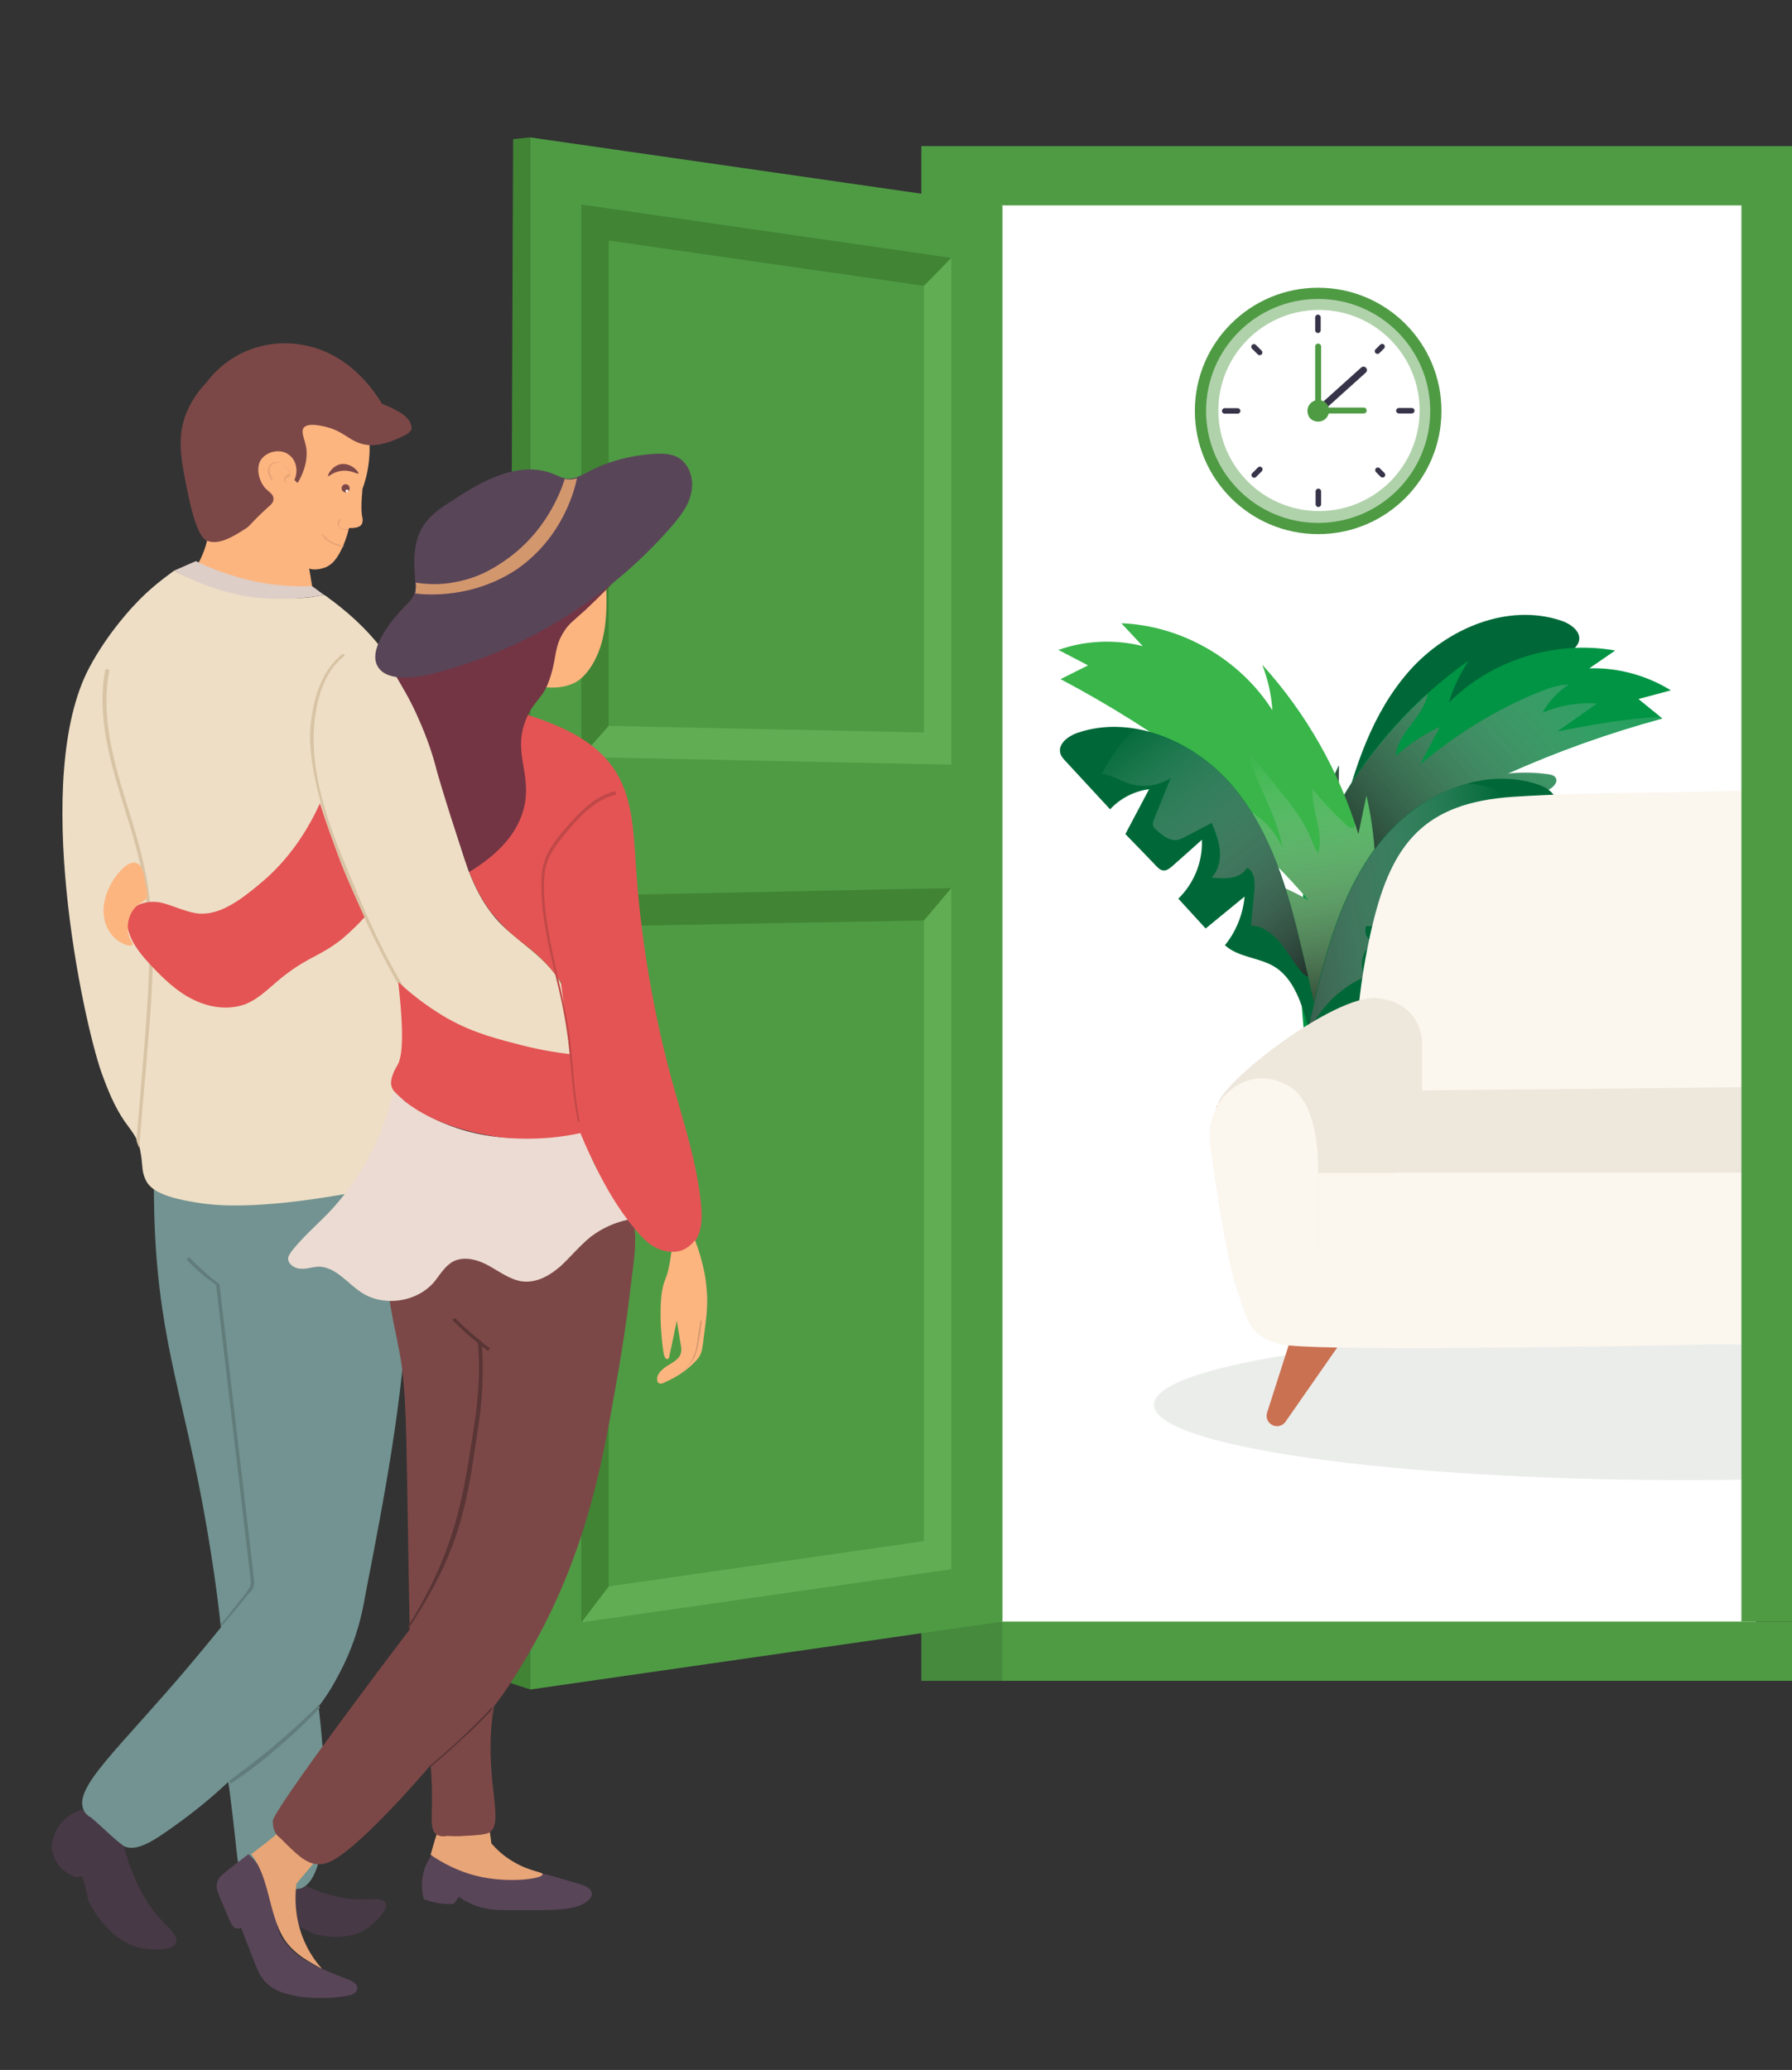
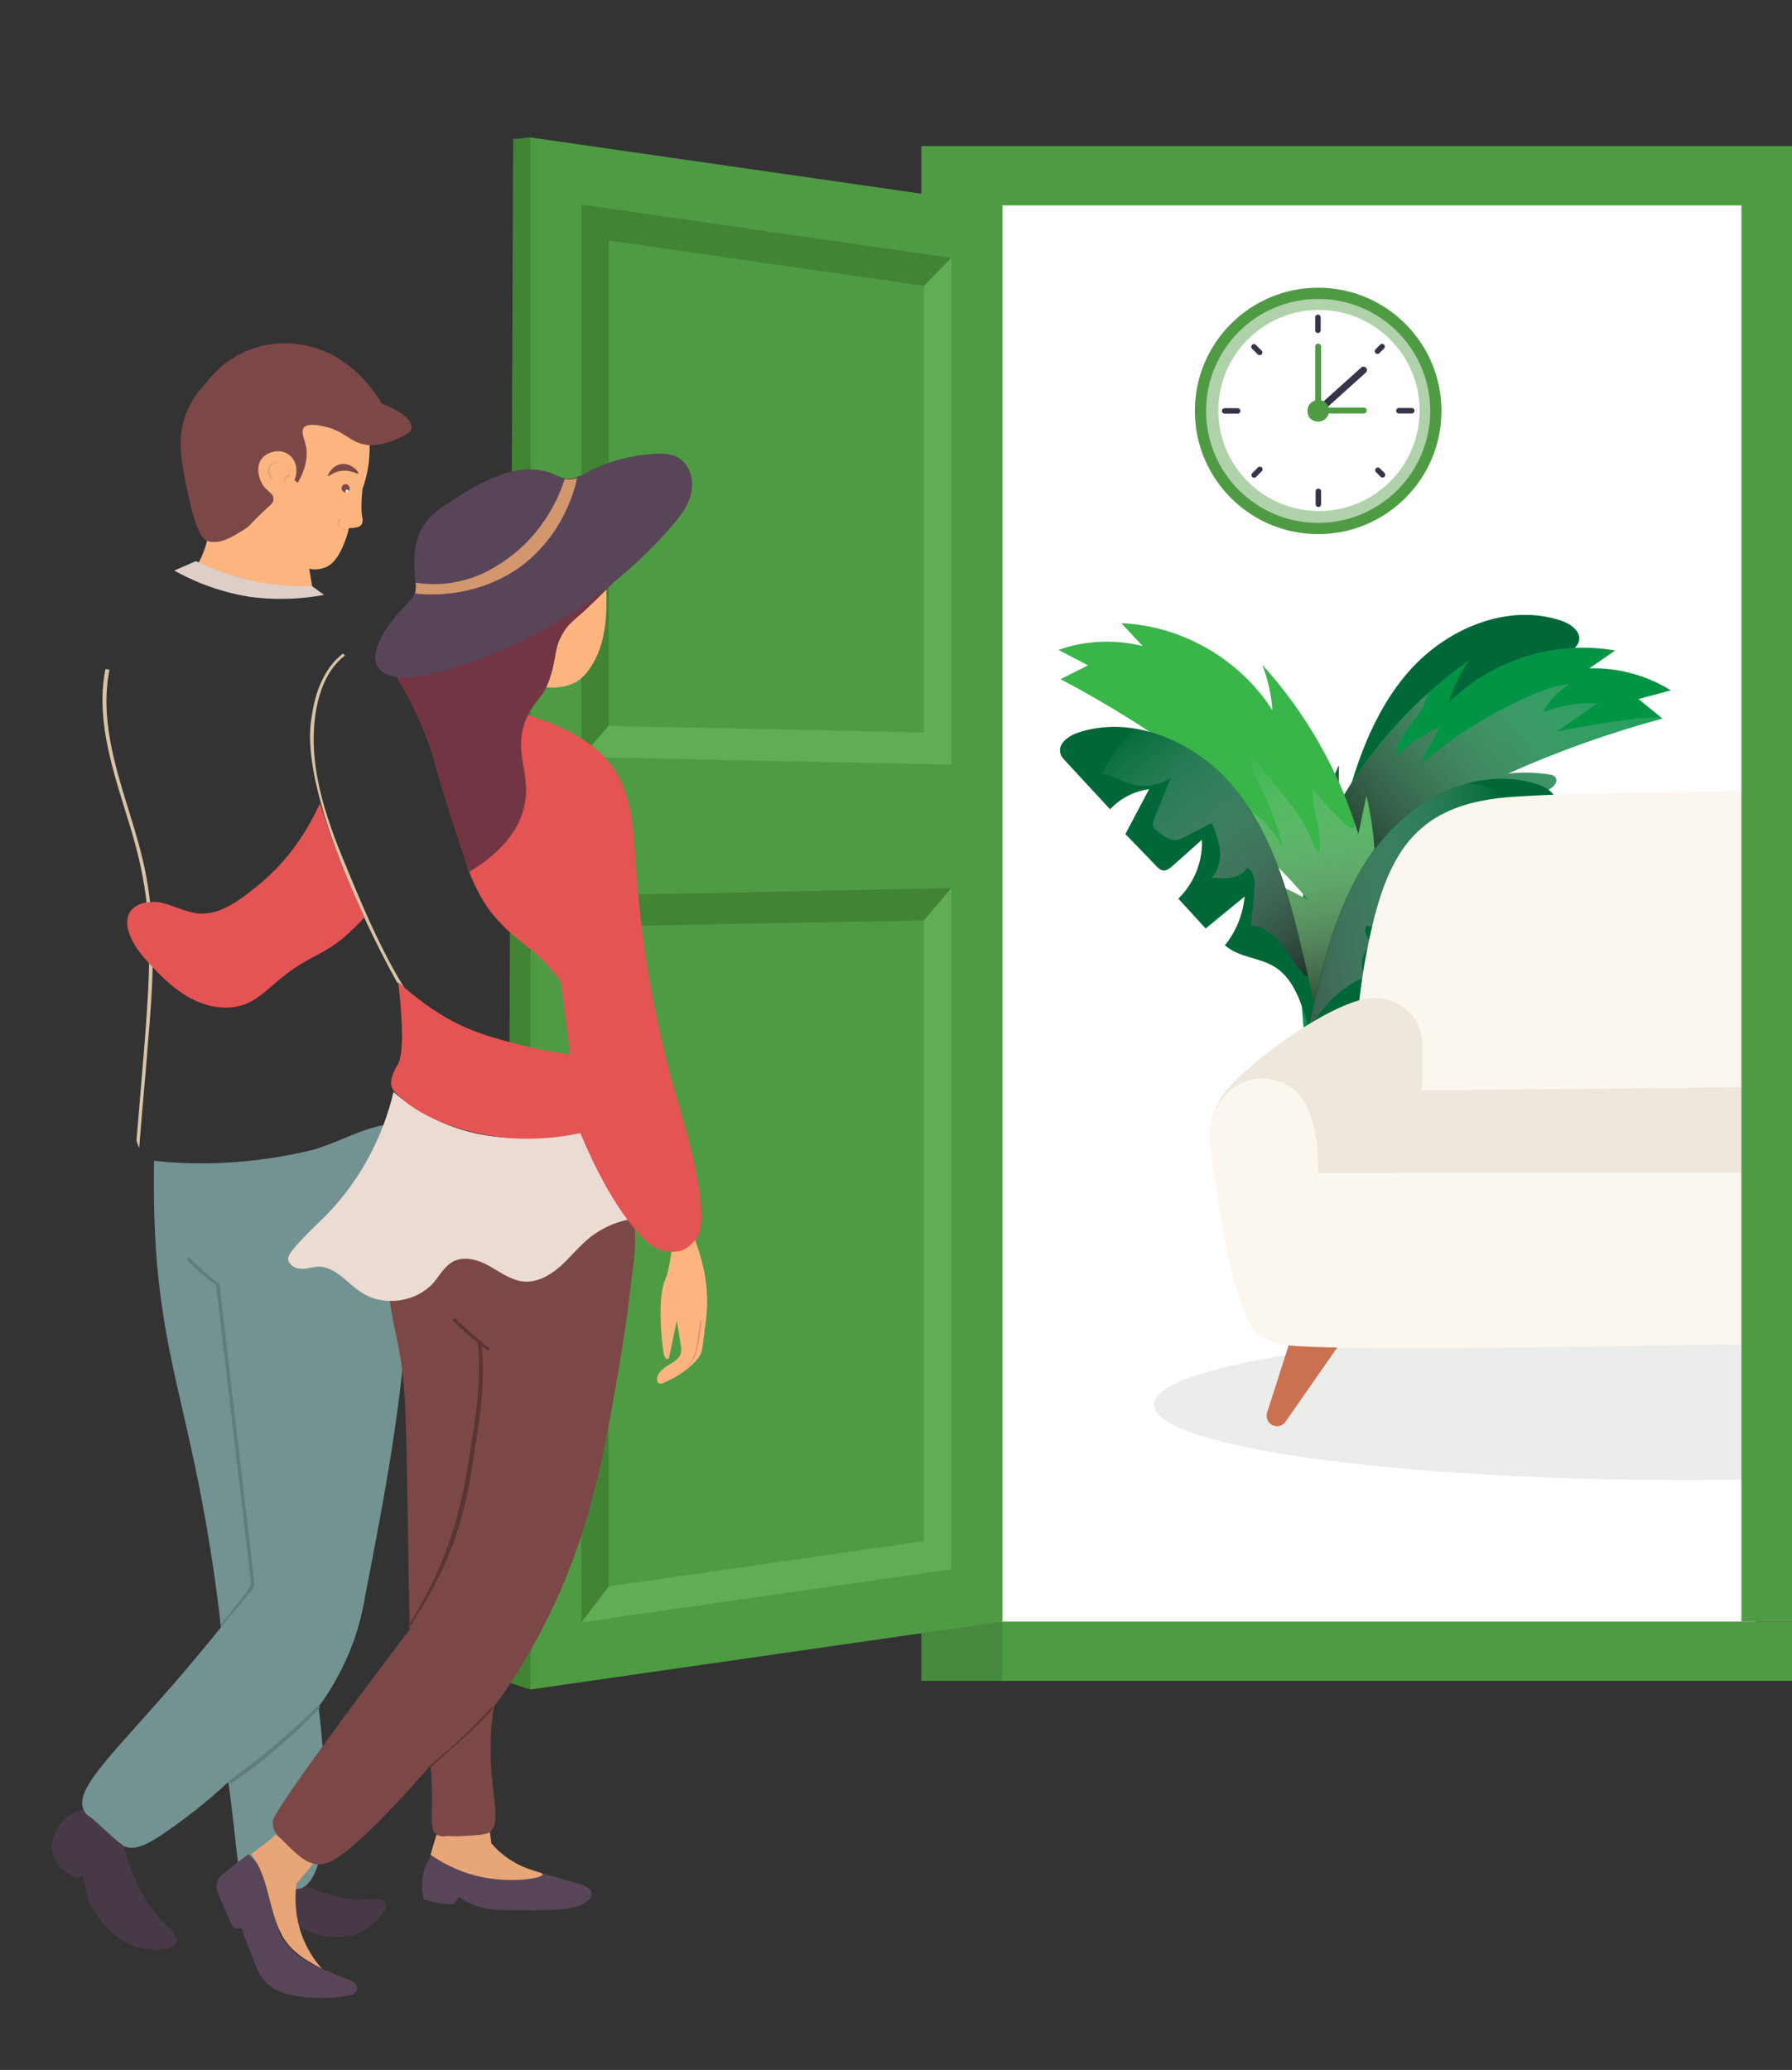
<svg xmlns="http://www.w3.org/2000/svg" width="522" height="603" viewBox="0 0 522 603" fill="none">
  <rect x="0" y="0" width="522" height="603" fill="#333333" stroke="none" />
  <g clip-path="url(#clip0_27_834)">
    <path d="M511.527 48.05H283.812V481.012H511.527V48.05Z" fill="white" />
    <path d="M390.634 239.587C394.46 223.677 399.767 207.52 410.69 195.248C421.613 183.038 439.263 175.577 454.814 180.818C457.591 181.743 460.676 184.025 459.936 186.8C459.689 187.787 458.949 188.527 458.27 189.267C454.012 193.892 449.692 198.517 445.434 203.142C442.472 199.935 438.399 197.838 434.079 197.283C436.362 201.662 438.707 205.978 440.99 210.357C437.967 213.44 434.943 216.585 431.981 219.668C431.425 220.285 430.746 220.902 429.882 220.963C428.895 221.025 428.093 220.347 427.352 219.73C424.452 217.14 421.551 214.612 418.713 212.022C418.404 218.373 420.996 224.725 425.563 229.165C422.909 232.063 420.255 234.962 417.602 237.86C413.837 234.777 410.073 231.693 406.247 228.548C406.741 233.728 408.715 238.723 411.986 242.732C408.098 246.308 402.112 246.247 397.607 248.96C392.855 251.858 390.51 257.408 388.844 262.712C383.475 280.04 384.586 296.443 384.463 314.203C377.613 291.51 385.265 261.972 390.634 239.587Z" fill="#006838" />
    <path d="M378.662 281.273C378.353 261.293 381.254 240.943 389.955 222.998C389.893 226.822 389.831 230.707 389.77 234.53C399.15 217.88 412.294 203.388 427.846 192.412C425.316 196.173 423.341 200.305 422.045 204.683C434.449 192.227 453.209 186.368 470.488 189.513C467.958 191.24 465.49 192.967 462.96 194.693C471.291 194.447 479.622 196.728 486.719 201.107C483.571 201.97 480.424 202.772 477.277 203.635C479.622 205.547 481.905 207.397 484.25 209.308C468.822 213.502 453.703 218.867 439.139 225.403C443.089 224.972 447.1 225.033 451.049 225.588C451.728 225.712 452.469 225.835 452.901 226.328C454.382 227.87 451.852 230.028 449.753 230.645C431.61 236.257 414.516 245.075 399.458 256.607C403.778 255.127 408.345 254.14 412.912 253.832C393.472 273.873 383.784 302.918 387.24 330.607C388.227 338.5 390.942 347.627 388.535 355.397C381.254 350.278 384.277 332.888 383.043 324.995C380.822 310.442 378.908 295.888 378.662 281.273Z" fill="#009444" />
    <path d="M397.422 263.267C399.89 263.39 401.124 260.43 402.606 258.395C403.778 256.792 405.383 255.558 407.11 254.51C404.58 255.003 402.05 255.682 399.582 256.483C414.639 244.952 431.733 236.133 449.877 230.522C451.913 229.905 454.505 227.747 453.024 226.205C452.53 225.712 451.851 225.588 451.172 225.465C447.223 224.91 443.212 224.848 439.262 225.28C453.826 218.743 468.945 213.378 484.373 209.185C484.25 209.062 484.065 208.938 483.941 208.815C473.759 209.247 463.638 211.158 453.641 213.07C457.529 210.357 461.417 207.643 465.243 204.93C459.812 204.56 454.32 205.485 449.321 207.582C451.172 204.313 453.826 201.477 457.035 199.38C453.641 199.503 450.37 200.737 447.223 202.032C435.066 207.15 423.711 214.18 413.652 222.752C415.565 219.113 417.478 215.475 419.391 211.775C414.701 213.872 410.381 216.77 406.617 220.223C407.049 213.378 414.824 208.753 415.874 202.093C405.568 211.405 396.743 222.382 389.893 234.468C389.955 230.645 390.016 226.76 390.078 222.937C387.795 227.685 385.882 232.618 384.339 237.675C385.882 246.493 388.288 255.312 394.521 261.478C395.2 262.403 396.249 263.205 397.422 263.267Z" fill="url(#paint0_linear_27_834)" />
    <path d="M396.311 291.14C400.94 271.715 402.544 251.242 398.039 231.755C397.237 235.517 396.496 239.278 395.694 243.04C390.14 224.787 380.513 207.767 367.677 193.645C369.343 197.9 370.331 202.34 370.639 206.903C361.197 192.042 344.227 182.237 326.639 181.558C328.737 183.778 330.774 185.998 332.872 188.218C324.788 186.183 316.148 186.553 308.311 189.328C311.211 190.808 314.05 192.35 316.95 193.83C314.297 195.187 311.581 196.482 308.928 197.838C323.06 205.3 336.636 213.81 349.41 223.368C345.646 222.073 341.697 221.272 337.747 220.963C337.068 220.902 336.328 220.902 335.772 221.272C333.983 222.443 336.019 225.095 337.87 226.143C354.347 235.517 369.096 247.912 381.254 262.403C377.366 259.998 373.108 258.087 368.726 256.73C383.352 280.533 386.499 310.935 377.057 337.205C374.404 344.667 369.714 352.992 370.392 361.132C378.6 357.74 379.464 340.103 382.426 332.703C387.919 319.137 392.917 305.323 396.311 291.14Z" fill="#39B54A" />
    <path d="M398.04 231.755C397.237 235.517 396.497 239.278 395.694 243.04C395.386 241.93 395.016 240.882 394.645 239.772C394.707 240.203 394.707 240.697 394.399 241.005C393.843 241.498 392.979 241.005 392.424 240.512C388.783 237.182 385.389 233.605 382.303 229.782C382.056 236.072 385.512 242.238 384.093 248.343C383.044 247.542 382.612 246.185 382.18 244.952C380.143 239.463 376.379 234.715 372.676 230.152C369.467 226.143 366.196 222.073 362.987 218.065C365.703 228.055 371.874 236.997 373.663 247.172C371.874 242.978 368.788 239.278 364.962 236.812C364.839 238.97 365.209 241.19 366.011 243.225C364.592 242.362 363.111 241.56 361.691 240.697C361.691 241.375 361.691 242.053 361.753 242.732C368.85 248.713 375.391 255.25 381.316 262.342C377.428 259.937 373.17 258.025 368.788 256.668C376.626 269.433 381.131 284.11 382.241 299.033C383.167 298.848 384.031 298.478 384.772 298.047C386.623 296.937 388.104 295.272 389.4 293.545C393.411 288.303 396.558 282.445 399.15 276.34C401.372 261.478 401.434 246.37 398.04 231.755Z" fill="url(#paint1_linear_27_834)" />
    <path d="M378.168 272.208C374.341 256.298 369.034 240.142 358.111 227.87C347.188 215.66 329.539 208.198 313.988 213.44C311.211 214.365 308.125 216.647 308.865 219.422C309.112 220.408 309.853 221.148 310.532 221.888C314.79 226.513 319.11 231.138 323.368 235.763C326.33 232.557 330.403 230.46 334.723 229.905C332.439 234.283 330.094 238.6 327.811 242.978C330.835 246.062 333.859 249.207 336.821 252.29C337.376 252.907 338.055 253.523 338.919 253.585C339.906 253.647 340.709 252.968 341.449 252.352C344.35 249.762 347.25 247.233 350.089 244.643C350.397 250.995 347.805 257.347 343.239 261.787C345.892 264.685 348.546 267.583 351.2 270.482C354.964 267.398 358.728 264.315 362.555 261.17C362.061 266.35 360.086 271.345 356.815 275.353C360.703 278.93 366.689 278.868 371.194 281.582C375.946 284.48 378.291 290.03 379.957 295.333C385.326 312.662 384.215 329.065 384.339 346.825C391.189 324.132 383.475 294.593 378.168 272.208Z" fill="#006838" />
    <path d="M320.961 225.403C323.8 225.773 326.33 227.438 329.045 228.302C332.995 229.535 337.5 228.918 341.017 226.637C339.413 230.583 337.808 234.53 336.204 238.538C335.957 239.093 335.772 239.71 335.833 240.327C335.957 241.005 336.512 241.498 337.006 241.93C338.734 243.472 340.77 245.075 343.054 244.643C343.794 244.52 344.411 244.15 345.09 243.842C347.744 242.485 350.336 241.067 352.989 239.71C354.038 242.3 355.087 245.013 355.334 247.788C355.581 250.625 354.902 253.647 352.928 255.62C356.692 256.113 361.382 256.113 363.233 252.783C365.517 253.832 365.578 256.977 365.393 259.443C365.085 262.835 364.714 266.227 364.406 269.618C367.985 269.742 371.009 272.208 373.231 274.983C375.452 277.758 377.118 280.965 379.525 283.555C379.957 283.987 380.513 284.48 381.068 284.48C380.081 280.225 379.093 276.155 378.168 272.27C374.341 256.36 369.034 240.203 358.111 227.932C351.138 220.1 341.326 214.18 331.082 212.392C330.897 212.515 330.711 212.638 330.526 212.762C326.268 215.968 323.553 220.717 320.961 225.403Z" fill="url(#paint2_linear_27_834)" />
    <path d="M383.907 287.317C387.734 271.407 393.041 255.25 403.964 242.978C414.887 230.768 432.536 223.307 448.088 228.548C450.865 229.473 453.95 231.755 453.21 234.53C452.963 235.517 452.222 236.257 451.543 236.997C447.285 241.622 442.965 246.247 438.707 250.872C435.745 247.665 431.672 245.568 427.352 245.013C429.636 249.392 431.981 253.708 434.264 258.087C431.24 261.17 428.216 264.315 425.254 267.398C424.699 268.015 424.02 268.632 423.156 268.693C422.169 268.755 421.366 268.077 420.626 267.46C417.725 264.87 414.825 262.342 411.986 259.752C411.678 266.103 414.27 272.455 418.836 276.895C416.183 279.793 413.529 282.692 410.875 285.59C407.111 282.507 403.347 279.423 399.521 276.278C400.014 281.458 401.989 286.453 405.26 290.462C401.372 294.038 395.386 293.977 390.881 296.69C386.129 299.588 383.784 305.138 382.118 310.442C376.749 327.77 377.86 344.173 377.736 361.933C370.886 339.302 378.6 309.702 383.907 287.317Z" fill="#006838" />
    <path d="M397.73 284.48C396.003 281.828 396.496 277.943 398.78 275.785C399.026 275.538 399.273 275.292 399.397 274.983C399.52 274.428 399.026 273.935 398.594 273.503C397.73 272.517 397.484 271.037 397.916 269.803C400.507 269.742 403.161 270.112 405.63 270.913C406.123 268.323 407.728 265.918 410.073 264.562C410.381 263.082 409.394 261.725 408.715 260.368C408.036 259.012 407.789 257.1 409.024 256.298C409.949 255.682 411.122 255.99 412.171 256.36C413.714 256.853 415.257 257.408 416.799 257.902C417.17 258.025 417.54 258.148 417.91 258.025C418.589 257.84 418.898 257.1 419.206 256.483C420.502 253.338 422.539 250.502 425.13 248.343C425.624 247.912 426.179 247.418 426.179 246.74C426.179 246.247 425.809 245.753 425.501 245.383C424.081 243.657 422.909 241.745 422.045 239.648C421.86 239.217 421.736 238.785 421.798 238.353C421.983 237.305 423.217 236.935 424.266 236.75C429.08 235.887 433.893 234.962 438.707 234.098C438.275 230.398 433.647 229.165 430.623 228.61C429.574 228.425 428.525 228.302 427.475 228.24C418.589 230.645 410.258 236.072 404.087 242.978C393.164 255.188 387.857 271.345 384.03 287.317C382.981 291.695 381.871 296.32 380.76 301.068C380.821 301.192 380.821 301.315 380.883 301.438C384.03 293.977 390.202 287.748 397.73 284.48Z" fill="url(#paint3_linear_27_834)" />
    <path d="M354.471 322.158C354.471 322.158 383.29 318.027 407.358 322.158C407.358 322.158 406.741 369.703 389.708 371.307C389.708 371.307 385.882 372.417 381.007 372.663C374.219 372.972 367.739 369.765 363.975 364.092C359.408 357.062 354.162 344.297 354.471 322.158Z" fill="#F15A29" />
    <path d="M364.036 364.03C367.8 369.703 374.28 372.91 381.068 372.602C385.943 372.355 389.769 371.245 389.769 371.245C392.3 370.998 394.521 369.703 396.373 367.73C367.492 361.317 360.642 333.443 359.099 321.542C356.198 321.85 354.532 322.097 354.532 322.097C354.162 344.297 359.407 357.062 364.036 364.03Z" fill="url(#paint4_linear_27_834)" />
    <path d="M491.039 431.185C576.585 431.185 645.935 421.356 645.935 409.232C645.935 397.107 576.585 387.278 491.039 387.278C405.492 387.278 336.143 397.107 336.143 409.232C336.143 421.356 405.492 431.185 491.039 431.185Z" fill="#EBEDEB" />
    <path d="M610.451 309.702C610.451 309.702 608.723 243.348 585.272 235.948C561.328 228.363 535.78 228.98 510.972 230.152C487.583 231.2 464.009 230.583 440.682 232.125C415.01 233.852 405.506 245.568 399.829 269.31C396.682 282.445 395.016 296.258 394.707 309.763L388.968 326.907H492.52H512.576H616.128L610.451 309.702Z" fill="#FBF6EE" />
    <path d="M414.208 317.657V302.795C414.208 302.795 413.652 291.942 401.063 290.77C388.474 289.598 354.162 316.485 354.718 322.22C355.273 327.955 361.568 368.532 365.579 370.258C369.59 371.985 379.896 380.002 389.029 375.377C398.163 370.875 414.208 317.657 414.208 317.657Z" fill="#EEE7DC" />
    <path d="M414.208 317.657C414.023 317.965 412.912 318.952 411.184 320.308C403.47 326.66 383.846 341.645 383.846 341.645H617.856L586.383 315.93L414.208 317.657Z" fill="#EEE7DC" />
    <path d="M383.907 341.707V365.325H617.732L617.918 341.707H383.907Z" fill="#FBF6EE" />
    <path d="M376.44 388.573L369.097 411.513C368.479 413.487 369.961 415.46 371.997 415.46C372.984 415.46 373.91 414.967 374.465 414.165L391.868 389.19L376.44 388.573Z" fill="#CA7151" />
    <path d="M640.134 315.56C636.37 313.71 632.05 313.402 626.928 315.992C616.622 321.11 617.795 341.707 617.795 341.707V364.585H506.899H494.742H383.908V341.707C383.908 341.707 385.08 321.11 374.774 315.992C369.652 313.402 365.332 313.71 361.568 315.56C354.965 318.767 351.509 326.167 352.496 333.443C354.101 345.345 357.187 366.003 359.902 374.328C363.913 386.353 363.913 388.635 372.491 391.472C379.958 393.938 475.611 392.15 500.851 391.595C526.091 392.15 621.806 393.938 629.211 391.472C637.789 388.635 637.789 386.353 641.8 374.328C644.577 366.003 647.601 345.345 649.206 333.443C650.193 326.167 646.737 318.767 640.134 315.56Z" fill="#FBF6EE" />
    <path d="M383.969 155.597C403.805 155.597 419.885 139.528 419.885 119.707C419.885 99.885 403.805 83.817 383.969 83.817C364.133 83.817 348.053 99.885 348.053 119.707C348.053 139.528 364.133 155.597 383.969 155.597Z" fill="#4F9B44" />
    <path opacity="0.55" d="M383.969 152.328C401.998 152.328 416.614 137.723 416.614 119.707C416.614 101.69 401.998 87.085 383.969 87.085C365.939 87.085 351.323 101.69 351.323 119.707C351.323 137.723 365.939 152.328 383.969 152.328Z" fill="white" />
    <path d="M384.215 148.875C400.404 148.875 413.528 135.761 413.528 119.583C413.528 103.406 400.404 90.292 384.215 90.292C368.026 90.292 354.902 103.406 354.902 119.583C354.902 135.761 368.026 148.875 384.215 148.875Z" fill="white" />
    <path d="M383.908 97.013C383.476 97.013 383.105 96.643 383.105 96.212V92.45C383.105 92.018 383.476 91.648 383.908 91.648C384.34 91.648 384.71 92.018 384.71 92.45V96.212C384.71 96.643 384.401 97.013 383.908 97.013Z" fill="#373449" />
    <path d="M384.031 147.703C383.599 147.703 383.229 147.333 383.229 146.902V143.14C383.229 142.708 383.599 142.338 384.031 142.338C384.463 142.338 384.833 142.708 384.833 143.14V146.902C384.833 147.333 384.463 147.703 384.031 147.703Z" fill="#373449" />
    <path d="M406.679 119.645C406.679 119.213 407.049 118.843 407.481 118.843H411.245C411.677 118.843 412.048 119.213 412.048 119.645C412.048 120.077 411.677 120.447 411.245 120.447H407.481C407.049 120.447 406.679 120.077 406.679 119.645Z" fill="#373449" />
    <path d="M355.952 119.706C355.952 119.275 356.322 118.905 356.754 118.905H360.519C360.951 118.905 361.321 119.275 361.321 119.706C361.321 120.138 360.951 120.508 360.519 120.508H356.754C356.322 120.508 355.952 120.2 355.952 119.706Z" fill="#373449" />
    <path d="M400.693 102.872C400.385 102.563 400.385 102.07 400.693 101.762L402.051 100.405C402.36 100.097 402.853 100.097 403.162 100.405C403.47 100.713 403.47 101.207 403.162 101.515L401.804 102.872C401.557 103.18 401.002 103.18 400.693 102.872Z" fill="#373449" />
    <path d="M364.777 138.947C364.469 138.638 364.469 138.145 364.777 137.837L366.444 136.172C366.752 135.863 367.246 135.863 367.554 136.172C367.863 136.48 367.863 136.973 367.554 137.282L365.888 138.947C365.58 139.255 365.086 139.255 364.777 138.947Z" fill="#373449" />
    <path d="M400.816 136.418C401.125 136.11 401.619 136.11 401.927 136.418L403.285 137.775C403.593 138.083 403.593 138.577 403.285 138.885C402.976 139.193 402.483 139.193 402.174 138.885L400.816 137.528C400.508 137.22 400.508 136.727 400.816 136.418Z" fill="#373449" />
    <path d="M364.715 100.467C365.023 100.158 365.517 100.158 365.826 100.467L367.492 102.132C367.8 102.44 367.8 102.933 367.492 103.242C367.183 103.55 366.69 103.55 366.381 103.242L364.715 101.577C364.406 101.33 364.406 100.775 364.715 100.467Z" fill="#373449" />
    <path d="M383.969 120.138C383.476 120.138 383.105 119.768 383.105 119.275V100.96C383.105 100.467 383.476 100.097 383.969 100.097C384.463 100.097 384.833 100.467 384.833 100.96V119.275C384.833 119.768 384.463 120.138 383.969 120.138Z" fill="#4F9B44" />
    <path d="M383.723 119.583C383.723 119.09 384.093 118.72 384.587 118.72H397.238C397.731 118.72 398.101 119.09 398.101 119.583C398.101 120.077 397.731 120.447 397.238 120.447H384.587C384.093 120.447 383.723 120.015 383.723 119.583Z" fill="#4F9B44" />
    <path d="M397.176 107.805L384.093 119.583" stroke="#373449" stroke-width="2" stroke-miterlimit="10" stroke-linecap="round" />
    <path d="M386.684 117.918C388.35 120.94 385.265 124.023 382.241 122.358C381.87 122.112 381.5 121.803 381.315 121.433C379.649 118.412 382.734 115.328 385.758 116.993C386.129 117.24 386.437 117.548 386.684 117.918Z" fill="#4F9B44" />
    <path d="M524.549 472.378H268.384V489.645H524.549V472.378Z" fill="#4F9B44" />
    <path opacity="0.11" d="M291.958 472.378H268.384V489.645H291.958V472.378Z" fill="black" />
    <path d="M524.549 42.562V472.378H507.269V59.828H285.663V472.378H268.384V42.562H524.549Z" fill="#4F9B44" />
    <path d="M154.464 40.033V492.173L147.676 489.953L149.465 40.527L154.217 40.033H154.464Z" fill="#408434" />
    <path d="M292.019 472.378V59.828L154.464 40.033V492.173L292.019 472.378Z" fill="#4F9B44" />
    <path d="M277.085 75.122V222.752C266.162 222.505 282.948 222.875 169.337 220.532L177.298 211.467L269.125 213.378V83.262L277.085 75.122Z" fill="#61AD53" />
    <path d="M277.085 258.703V457.147L169.337 472.625L177.298 462.142L269.125 448.945V268.138L277.085 258.703Z" fill="#61AD53" />
    <path d="M277.085 258.703L269.125 268.138L177.298 269.803V462.142L169.337 472.625V260.923L277.085 258.703Z" fill="#408434" />
    <path d="M277.085 75.122L269.125 83.262L177.298 70.065V211.405L169.337 220.47V59.582L277.085 75.122Z" fill="#408434" />
    <path d="M311.088 179.03V176.933V179.03ZM311.026 130.375V128.278V130.375Z" fill="#E8F4F3" />
    <path d="M18.34 530.509C15.589 533.26 15.197 536.601 15 537.78C15 538.762 15.393 541.12 17.162 543.478C18.93 545.639 21.092 546.425 21.878 546.818C22.664 546.818 23.253 546.622 24.039 546.622C24.629 548.98 25.218 551.338 25.808 553.892C27.576 557.232 32.292 565.485 40.938 567.45C44.868 568.236 50.567 568.236 51.353 565.878C51.942 564.11 49.388 561.752 47.816 560.18C43.886 556.25 39.17 549.569 36.026 537.583C32.096 534.046 28.362 530.706 24.432 527.169C23.45 527.169 20.699 527.955 18.34 530.509Z" fill="#473945" />
    <path d="M73.361 555.464C73.557 558.608 75.326 560.769 75.915 561.359C76.505 561.752 78.077 562.931 80.435 563.127C82.596 563.324 84.365 562.341 84.954 561.948C85.347 561.555 85.544 560.966 85.937 560.573C87.705 561.555 89.474 562.341 91.243 563.324C94.19 564.11 101.854 565.682 107.552 561.359C110.107 559.394 113.251 555.857 112.268 554.285C111.482 552.91 108.731 553.303 106.963 553.303C102.443 553.499 95.959 552.91 86.919 548.39C82.793 548.98 78.666 549.373 74.343 549.962C74.147 550.748 73.164 552.713 73.361 555.464Z" fill="#473945" />
    <path d="M44.868 338.141C44.671 349.735 45.064 358.97 45.457 364.668C47.815 396.697 55.086 412.023 61.374 451.912C62.946 461.736 63.928 469.793 64.321 474.115C62.553 476.277 59.212 480.403 54.889 485.512C34.65 509.484 21.091 520.881 24.431 527.365C24.628 527.955 25.217 528.741 26.593 529.527C29.147 531.688 31.505 534.046 34.06 536.208C35.239 537.19 35.632 537.386 36.025 537.779C39.562 539.548 44.475 536.404 49.191 533.064C53.71 529.92 59.802 525.4 66.483 519.113C66.876 521.274 67.269 525.007 67.858 529.723C69.43 542.692 69.234 548.587 72.967 550.355C73.753 550.748 75.129 551.141 77.29 550.552C80.238 550.552 82.989 550.355 85.936 550.355C86.526 550.355 86.919 550.159 87.508 550.159C97.923 546.622 94.19 508.895 92.814 497.105C94.19 495.337 96.155 492.586 98.12 488.852C103.818 478.635 105.587 469.596 106.373 464.88C111.875 436.585 117.377 408.093 118.752 379.209C119.538 364.865 119.145 350.324 117.377 335.98C116.394 328.71 116.591 326.352 109.32 328.317C103.229 329.889 97.334 333.229 91.046 334.998C76.308 338.534 60.391 339.91 44.868 338.141Z" fill="#729391" />
    <path d="M93.012 496.516C88.885 500.642 84.366 504.769 79.257 509.091C74.933 512.628 70.807 515.772 66.877 518.72C66.877 519.113 67.073 519.309 67.073 519.702C71.2 516.951 75.719 513.611 80.239 509.681C85.152 505.555 89.475 501.428 93.208 497.498C93.012 497.302 93.012 496.909 93.012 496.516Z" fill="#617C7A" />
    <path d="M73.951 461.933C74.147 461.147 73.951 460.361 73.951 459.771L63.929 374.1C62.357 372.921 60.785 371.742 59.213 370.17C57.641 368.795 56.266 367.419 55.087 366.24L54.301 366.83C56.855 369.581 59.803 372.135 62.947 374.297L72.969 459.771C72.969 460.361 73.165 461.147 72.969 461.736C72.772 462.522 72.183 463.112 71.79 463.898C69.235 467.042 66.877 470.186 64.322 473.133C64.322 473.329 64.322 473.722 64.322 473.919C67.073 470.775 69.824 467.631 72.379 464.291C73.165 463.701 73.754 462.915 73.951 461.933Z" fill="#617C7A" />
-     <path d="M144.102 267.207C134.669 255.811 133.097 240.287 128.774 226.14C119.735 195.487 108.142 183.697 97.138 175.248C95.959 174.462 95.173 173.676 94.387 173.283C91.635 173.872 88.885 174.265 85.74 174.265C70.61 175.051 58.23 170.139 50.763 166.209C47.816 168.371 43.492 171.515 39.169 176.23C39.169 176.23 31.506 184.09 26.004 194.504C9.105 226.336 24.039 296.681 29.541 312.401C31.309 317.313 33.274 322.226 36.222 326.548C37.99 329.103 40.152 331.461 40.742 334.605C41.724 339.321 41.135 340.892 42.313 343.447C43.689 346.787 47.816 348.949 58.623 350.521C62.75 351.11 74.343 352.486 100.871 347.77C109.91 346.198 114.43 345.019 116.984 341.089C120.128 336.57 118.949 330.871 118.36 327.138C116.984 318.492 116.198 306.113 118.556 289.411C123.469 293.144 130.543 297.664 139.779 301.397C150.193 305.524 159.625 306.899 166.306 307.488C166.503 305.72 166.699 303.362 166.503 300.611C166.503 300.611 166.699 293.93 164.145 288.036C160.411 279.193 149.8 274.084 144.102 267.207Z" fill="#EEDEC5" />
    <path d="M94.386 165.423C94.386 165.423 95.172 165.227 95.958 164.637C97.923 163.458 100.281 159.528 101.657 153.83C102.836 153.83 104.801 153.83 105.39 152.651C105.783 151.865 105.587 151.079 105.587 150.883C105.194 149.311 105.194 146.756 105.587 142.433C106.766 139.289 108.731 132.216 106.962 123.373C105.98 118.854 104.604 111.584 98.709 106.868C90.456 100.58 77.683 101.956 69.43 107.654C60.588 113.745 58.623 123.57 58.426 125.142C58.033 127.5 57.64 132.019 59.409 140.468C61.177 149.114 61.767 155.009 59.016 161.493C58.426 163.065 57.64 164.244 57.051 165.227C57.837 166.209 58.819 166.995 59.605 167.781C70.02 176.623 85.347 174.069 91.242 172.693C90.849 170.336 90.456 167.978 90.063 165.62C91.046 166.013 92.618 166.013 94.386 165.423Z" fill="#FDB580" />
    <path d="M50.764 166.209L57.052 163.458C60.982 165.423 66.484 167.585 73.165 169.157C80.239 170.729 86.331 170.925 90.85 170.729C92.029 171.515 93.208 172.497 94.387 173.283C89.475 174.265 81.811 175.051 72.772 173.872C62.947 172.3 55.283 168.764 50.764 166.209Z" fill="#DDCEC7" />
    <path d="M83.186 140.861C82.989 140.665 82.989 140.272 82.793 140.075C82.596 139.486 82.793 139.093 83.186 138.7C83.382 138.503 83.579 138.503 83.775 138.307H83.972C83.972 138.307 84.365 138.11 84.365 137.914C84.365 137.718 84.365 137.718 84.168 137.521C83.775 136.735 83.186 136.146 82.596 135.556C82.203 135.163 81.81 134.77 81.221 134.77C80.828 134.77 80.435 134.77 80.042 134.967C79.649 135.163 79.452 135.163 79.256 135.36C78.666 135.753 78.47 136.735 78.666 137.718C78.863 138.307 79.059 138.896 79.452 139.486L79.059 139.879C78.666 139.289 78.273 138.7 78.077 137.914C77.88 137.128 78.077 135.949 78.863 135.163C79.059 134.967 79.452 134.77 79.649 134.77C80.238 134.574 80.631 134.574 81.024 134.574C81.81 134.77 82.203 135.163 82.793 135.556C83.382 136.146 83.972 136.735 84.365 137.521C84.561 137.718 84.561 137.914 84.561 138.307C84.561 138.503 84.365 138.896 83.972 139.093H83.775C83.579 139.093 83.382 139.289 83.382 139.289C83.186 139.486 83.186 139.879 83.186 140.272C83.186 140.468 83.382 140.861 83.382 141.058L83.186 140.861Z" fill="#E8A577" />
    <path d="M78.077 147.739C78.863 147.149 79.845 146.167 79.649 145.184C79.649 144.005 78.47 143.416 77.291 142.237C75.522 140.272 74.343 136.342 76.112 133.788C77.88 131.43 82.007 130.447 84.561 132.805C86.33 134.377 86.919 137.325 85.74 139.879C86.133 140.075 86.33 140.468 86.723 140.665C89.277 136.342 89.474 133.002 89.277 130.84C88.884 128.089 87.509 125.928 88.491 124.552C89.277 123.766 90.653 123.57 93.011 123.963C100.674 125.142 101.46 129.072 107.355 129.661C107.355 129.661 111.875 130.251 118.753 126.321C119.342 125.928 119.539 125.535 119.735 125.338C119.932 124.945 119.932 124.356 119.735 123.766C119.342 122.195 117.77 120.819 116.002 119.837C115.216 119.444 113.644 118.461 111.286 117.675C110.107 115.71 102.443 102.545 87.509 100.384C85.347 99.991 78.863 99.205 71.592 102.349C65.304 105.1 61.767 109.226 60.195 111.387C58.426 113.156 56.069 116.103 54.3 120.23C51.352 127.696 52.728 134.181 55.086 145.381C57.444 155.992 59.409 157.17 60.392 157.563C63.928 158.939 68.448 155.992 71.789 153.83C73.361 152.651 72.182 153.241 78.077 147.739Z" fill="#7C4847" />
    <path d="M37.401 235.768C33.274 222.407 29.148 208.848 31.898 195.094L30.72 194.897C27.968 208.652 32.291 222.603 36.418 235.965C38.383 242.252 40.348 248.737 41.527 255.221C44.671 271.334 43.296 288.036 42.117 303.952C41.331 313.383 40.545 322.815 39.759 332.247C39.955 333.033 40.348 333.819 40.545 334.408C41.331 324.19 42.313 314.169 43.099 303.952C44.475 287.839 45.654 271.137 42.51 254.828C41.331 248.54 39.366 242.056 37.401 235.768Z" fill="#D8C4A5" />
    <path d="M102.247 255.81C95.566 240.091 89.671 224.568 91.832 208.455C92.618 202.954 94.583 195.487 100.478 190.967L99.889 190.378C93.797 195.094 91.636 202.954 90.85 208.455C90.26 212.189 87.902 223.585 101.264 256.203C104.408 263.67 108.928 274.084 115.609 286.071C116.591 287.053 117.574 288.035 118.556 289.018C111.875 278.407 106.766 266.814 102.247 255.81Z" fill="#D8C4A5" />
    <path d="M100.675 143.416C101.326 143.416 101.854 142.888 101.854 142.237C101.854 141.586 101.326 141.058 100.675 141.058C100.024 141.058 99.496 141.586 99.496 142.237C99.496 142.888 100.024 143.416 100.675 143.416Z" fill="#7C4847" />
    <path d="M95.566 138.7C95.37 138.307 96.942 135.36 99.693 135.163C102.444 134.967 104.605 137.521 104.409 137.914C104.212 138.307 102.444 136.932 99.889 137.128C97.138 137.325 95.763 138.896 95.566 138.7Z" fill="#7C4847" />
    <path d="M101.068 143.416C101.285 143.416 101.461 143.24 101.461 143.023C101.461 142.806 101.285 142.63 101.068 142.63C100.851 142.63 100.675 142.806 100.675 143.023C100.675 143.24 100.851 143.416 101.068 143.416Z" fill="white" />
    <path d="M101.46 154.42C100.871 154.42 100.478 154.42 99.888 154.223C99.692 154.223 99.299 154.027 99.102 153.83C99.102 153.83 98.316 153.241 98.316 152.455C98.316 152.062 98.513 151.472 98.906 151.079L99.299 151.472C98.906 151.865 98.906 152.258 98.709 152.651C98.709 152.651 98.709 153.241 99.102 153.634C99.299 153.83 99.692 153.83 99.692 154.027C100.281 154.027 100.871 154.223 101.46 154.223V154.42Z" fill="#E8A577" />
-     <path d="M99.889 159.332C99.692 159.332 99.496 159.332 99.103 159.135H98.906C96.941 158.742 95.173 157.76 93.994 156.188L93.601 155.795C93.797 155.795 93.994 155.795 94.19 155.795C95.173 156.778 95.959 157.563 96.548 157.76C97.531 158.349 98.513 158.546 99.103 158.742C99.496 158.939 99.889 158.939 100.282 158.939C99.889 159.135 99.889 159.332 99.889 159.332Z" fill="#E8A577" />
    <path d="M65.109 545.836C64.323 546.425 63.34 547.408 63.144 548.98C62.947 550.159 63.536 551.338 63.929 552.517C64.912 554.875 65.895 557.036 66.877 559.394C67.27 560.18 67.467 560.769 68.056 561.359C68.646 561.948 69.628 561.948 70.218 561.555C71.397 564.699 72.772 568.04 73.951 571.184C74.737 573.149 75.523 575.31 76.899 576.882C79.65 580.222 84.169 581.205 88.296 581.794C92.619 582.187 96.745 582.187 101.068 581.401C102.247 581.205 103.623 580.812 104.016 579.633C104.409 578.061 102.64 577.078 101.068 576.489C87.903 571.577 85.545 569.022 82.794 565.485C78.471 560.18 82.597 555.464 77.095 546.229C75.523 543.478 73.755 541.317 72.379 540.138C69.235 542.496 66.681 544.46 65.109 545.836Z" fill="#594558" />
    <path d="M134.867 542.299C141.155 543.871 143.513 544.46 146.461 544.264C147.836 544.264 149.015 543.871 150.391 544.067C151.373 544.067 152.552 544.264 153.535 544.657C158.84 545.836 163.949 547.408 169.255 548.98C170.63 549.373 172.202 550.159 172.399 551.534C172.595 552.713 171.416 553.499 171.023 553.892C167.29 556.84 160.019 556.447 147.443 556.447C145.282 556.447 142.138 556.447 138.404 555.071C136.242 554.285 134.67 553.303 133.688 552.517C133.098 553.303 132.705 554.089 132.116 554.678C130.544 554.678 128.382 554.678 126.221 554.089C125.238 553.892 124.256 553.499 123.47 553.303C123.077 551.927 122.684 549.766 123.077 547.015C123.47 543.871 124.845 541.709 125.631 540.531C129.365 541.12 132.705 541.906 134.867 542.299Z" fill="#594558" />
    <path d="M91.243 542.888C89.671 544.853 87.903 546.818 86.331 548.783C85.938 552.32 85.545 559.394 89.278 566.861C90.654 569.612 92.226 571.773 93.798 573.542C90.654 571.773 85.938 569.612 82.794 564.896C78.078 557.233 78.667 547.211 73.165 540.137C74.541 539.155 75.916 537.976 77.292 536.994C78.471 536.011 79.453 535.225 80.632 534.243C83.973 536.994 87.51 539.941 91.243 542.888Z" fill="#E8A577" />
    <path d="M125.435 540.334C128.579 542.496 133.688 545.443 140.369 546.818C149.211 548.587 158.054 547.211 158.054 546.032C158.054 545.246 154.517 545.246 149.801 542.495C146.657 540.727 144.495 538.566 143.12 536.994C142.923 535.029 142.53 533.064 142.334 530.902C137.618 531.099 132.902 531.099 128.186 531.295C127.203 534.243 126.221 537.387 125.435 540.334Z" fill="#E8A577" />
    <path d="M128.186 340.893C118.361 346.591 113.055 358.381 112.858 369.777C112.662 379.209 115.61 388.248 116.985 397.679C117.968 404.95 118.164 412.22 118.361 419.49C118.754 437.961 118.95 456.431 119.343 474.705C115.806 479.224 79.453 527.365 79.453 530.509C79.453 531.492 79.65 532.474 79.65 532.474C80.043 534.046 81.025 535.029 81.615 535.422C86.724 540.531 89.278 543.085 93.012 543.085C93.012 543.085 94.191 543.085 95.173 542.692C102.64 540.531 122.291 517.934 125.435 514.2C125.828 518.523 125.828 522.06 125.828 524.418C125.828 529.92 125.238 533.064 127.203 534.439C128.186 535.029 129.365 535.029 130.151 534.832C131.33 534.832 132.902 535.029 135.063 534.832C139.19 534.636 141.351 534.439 142.53 533.85C147.05 530.902 141.351 519.506 143.316 501.035C143.513 499.463 143.709 498.088 143.906 497.105C144.495 496.319 145.478 494.944 146.657 493.372C165.128 466.256 172.792 440.712 177.901 412.023C180.062 400.037 182.224 387.855 183.599 375.672C184.385 368.205 186.94 357.398 182.42 350.717C178.097 344.233 167.093 340.893 160.019 338.928C149.408 336.177 137.618 335.391 128.186 340.893Z" fill="#7C4847" />
    <path d="M133.884 506.734C130.937 509.484 128.186 511.842 125.435 514.2C125.435 514.397 125.435 514.593 125.435 514.79C128.186 512.432 131.133 509.877 134.081 507.127C137.421 504.179 140.565 501.035 143.316 498.088C143.316 497.695 143.513 497.498 143.513 497.105C140.565 500.249 137.421 503.393 133.884 506.734Z" fill="#593535" />
    <path d="M138.993 417.722C140.565 408.29 140.958 399.841 140.369 392.178C140.958 392.571 141.548 393.16 142.137 393.553L142.727 392.767C141.941 392.178 140.958 391.588 140.172 390.802C140.172 390.802 140.172 390.802 140.172 390.606H139.976C137.421 388.641 134.867 386.283 132.509 383.925L131.723 384.514C134.081 386.872 136.439 389.034 139.19 391.195C139.976 399.055 139.386 407.504 137.814 417.329C136.046 427.546 134.67 442.087 127.007 458.789C124.059 465.077 121.112 470.186 118.95 473.526C118.95 473.919 118.95 474.312 118.95 474.509C121.308 470.972 124.649 465.666 127.989 458.986C135.849 443.266 137.225 429.118 138.993 417.722Z" fill="#593535" />
    <path d="M176.328 166.406C176.918 175.641 177.311 185.662 172.595 193.522C171.416 195.487 169.844 197.452 167.879 198.631C164.735 200.399 161.001 200.596 157.464 200.006C153.731 199.417 149.997 197.845 147.443 195.094C144.299 191.754 143.316 186.841 142.727 182.322C141.941 176.624 141.548 170.729 142.727 165.227C143.906 159.529 147.05 154.223 151.962 151.276C155.892 148.918 160.608 148.328 165.128 148.132C177.311 147.346 175.739 156.974 176.328 166.406Z" fill="#FDB580" />
    <path d="M114.627 318.099C111.483 331.461 104.802 343.84 95.37 353.665C91.833 357.202 88.099 360.542 84.955 364.472C84.562 365.061 84.169 365.651 83.973 366.24C83.58 368.009 85.741 369.581 87.51 369.581C89.278 369.777 91.243 368.991 93.012 368.991C97.924 369.188 101.265 373.904 105.195 376.458C111.679 380.781 121.308 379.405 126.417 373.511C128.186 371.349 129.561 368.795 132.116 367.419C135.456 365.847 139.386 367.026 142.53 368.795C145.674 370.563 148.818 372.921 152.355 373.314C156.482 373.707 160.215 371.546 163.359 368.795C166.307 366.044 168.861 362.9 172.006 360.345C176.132 357.202 181.045 355.237 186.35 354.844C181.634 355.04 174.167 341.482 172.595 337.945C171.416 335.391 171.023 330.478 168.272 329.299C165.914 328.317 159.822 330.871 157.268 331.068C141.941 333.033 126.024 328.12 114.627 318.099Z" fill="#ECDBD2" />
    <path d="M166.111 307.096C165.128 300.022 164.342 293.145 163.36 286.071C160.805 282.337 158.251 279.783 156.286 278.014C152.945 275.067 149.212 272.709 145.478 268.583C144.496 267.404 143.513 266.421 142.924 265.635C142.531 265.046 141.155 263.277 139.583 260.33C137.422 256.4 136.046 252.47 135.26 249.719C132.705 239.502 129.561 228.301 125.042 216.708C123.273 211.992 121.308 207.67 119.54 203.347C123.077 202.757 127.989 202.364 133.884 203.15C138.994 203.74 143.12 205.115 147.247 206.294C159.43 209.831 172.792 214.154 179.473 224.961C184.189 232.624 184.582 242.253 185.172 251.291C186.547 272.709 190.084 294.127 195.783 314.955C199.123 326.942 203.053 338.731 204.232 351.11C204.625 355.237 204.429 360.149 201.285 362.9C198.534 365.258 194.604 365.061 191.46 363.686C189.888 362.9 187.923 361.917 183.796 356.612C180.848 352.879 176.918 347.18 172.399 337.552C170.827 334.408 169.844 331.854 169.058 330.085C160.019 332.05 152.356 331.854 147.247 331.461C147.247 331.461 125.631 329.692 114.824 317.903C114.431 317.51 114.234 316.92 114.234 316.92C113.055 314.759 115.413 310.829 115.806 310.24C117.182 307.882 117.771 301.594 116.003 286.071C121.505 291.18 126.614 294.52 130.347 296.681C138.404 301.201 145.478 302.773 152.159 304.541C157.661 305.917 162.574 306.703 166.111 307.096Z" fill="#E45454" />
    <path d="M75.327 257.775C69.628 262.491 63.537 267.011 57.052 266.028C53.515 265.439 50.175 263.67 46.637 262.884C43.1 262.295 38.581 263.277 37.402 266.618C36.812 268.19 37.009 270.155 37.598 271.727C38.777 275.46 41.528 278.604 44.279 281.551C47.816 285.285 51.746 289.018 56.266 291.179C60.982 293.537 66.484 294.323 71.397 292.555C75.916 290.786 79.257 286.857 83.187 283.909C90.457 278.407 93.208 278.604 99.693 273.495C102.641 270.941 104.802 268.779 106.178 267.207C104.016 262.491 101.658 257.186 99.496 251.881C97.138 245.593 94.977 239.698 93.208 234C90.064 240.877 84.759 250.112 75.327 257.775Z" fill="#E45454" />
-     <path d="M42.707 258.955C42.904 259.937 43.1 260.919 42.707 261.705C42.314 262.295 41.528 262.688 40.939 263.081C37.009 265.439 36.026 271.334 38.777 275.067C38.188 275.657 37.402 275.46 36.812 275.264C33.472 274.281 30.917 270.941 30.328 267.404C29.738 263.867 30.721 260.33 32.489 257.186C33.472 255.418 36.616 251.095 39.17 251.291C42.118 251.684 41.921 256.007 42.707 258.955Z" fill="#FDB580" />
    <path d="M153.534 208.849C149.015 218.87 154.91 224.961 152.748 234.786C151.569 240.091 148.032 247.165 136.635 254.042C132.312 241.467 129.365 231.838 127.4 225.158C126.417 221.228 124.845 215.726 121.505 208.456C119.343 203.543 116.985 199.81 115.413 197.059C119.343 196.076 122.487 195.094 125.238 194.111C125.435 194.111 129.168 192.932 133.295 191.754C138.011 190.378 150.194 184.876 179.866 168.371C177.704 170.729 174.56 173.873 170.63 177.606C166.7 181.143 165.718 181.732 164.342 183.894C161.395 188.413 162.181 191.361 160.412 196.862C158.447 203.543 155.893 203.543 153.534 208.849Z" fill="#733544" />
    <path d="M126.81 196.076C153.141 189.199 177.311 174.266 195.389 153.634C197.944 150.686 200.498 147.542 201.284 143.809C202.267 140.076 201.088 135.556 197.747 133.395C195.782 132.216 193.228 132.019 190.673 132.216C183.796 132.609 176.918 134.377 170.826 137.718C169.254 138.504 167.486 139.486 165.717 139.486C163.949 139.486 162.377 138.504 160.805 137.914C150.98 134.181 140.369 140.076 131.526 145.97C128.382 147.935 125.238 150.097 123.273 153.241C120.325 157.76 120.522 163.655 120.915 168.96C120.915 170.336 121.111 171.515 120.718 172.89C120.129 174.462 118.95 175.641 117.771 176.82C114.627 179.964 107.553 188.413 109.714 193.522C112.072 199.22 122.29 197.255 126.81 196.076Z" fill="#594558" />
-     <path d="M168.469 326.941L168.272 326.352C167.29 321.243 166.7 316.134 166.307 311.025C165.914 307.489 165.718 303.952 165.128 300.415C164.342 294.913 163.163 289.411 161.788 284.106C159.823 275.853 157.858 267.404 157.661 258.758C157.661 256.4 157.661 253.846 158.447 251.291C159.626 247.558 161.984 244.414 164.735 241.27C168.862 236.554 173.185 231.838 179.276 230.463L179.473 231.445C173.774 232.821 169.255 237.34 165.325 242.056C162.77 245.2 160.216 248.147 159.233 251.684C158.447 254.239 158.447 256.793 158.447 258.955C158.644 267.404 160.609 276.05 162.377 284.106C163.556 289.411 164.932 294.913 165.718 300.415C166.307 303.952 166.504 307.489 166.897 311.025C167.29 316.331 167.879 321.636 168.862 326.745L168.469 326.941Z" fill="#C14848" />
    <path d="M198.534 364.275C197.355 364.668 196.372 364.668 195.586 364.668C195.39 366.044 195.193 367.419 194.997 368.402C194.604 370.17 194.407 371.153 194.014 372.135C193.818 372.332 193.818 372.528 193.818 372.725C191.46 377.44 192.639 391.195 193.425 394.732C193.621 395.321 193.818 395.911 194.407 395.911C194.8 395.911 194.997 395.321 194.997 394.928C195.783 391.588 196.372 388.248 197.158 384.711C197.551 387.069 197.944 389.623 198.337 391.981C198.534 392.767 198.534 393.356 198.337 394.142C197.944 395.911 195.979 396.893 194.407 397.876C192.835 398.858 191.067 400.43 191.46 402.199C191.46 402.592 191.656 402.788 192.049 402.985C192.442 403.181 193.032 402.985 193.425 402.788C196.569 401.413 199.516 399.644 202.071 397.09C202.857 396.304 203.643 395.518 204.036 394.535C204.625 393.356 204.625 392.177 204.822 390.998C205.411 386.086 206.001 382.942 206.001 379.012C206.001 375.868 205.608 373.314 205.411 371.939C204.625 367.419 203.446 363.882 202.464 361.328C201.874 361.917 200.695 363.489 198.534 364.275Z" fill="#FDB580" />
    <path d="M202.071 394.928C202.66 393.749 202.857 392.57 203.25 390.016C203.446 388.248 203.839 386.479 204.036 384.711C204.232 384.711 204.429 384.711 204.429 384.711C204.232 386.479 204.036 388.248 203.643 390.016C203.25 392.177 203.053 393.553 202.464 394.928C202.071 395.911 201.285 397.286 199.713 398.662C199.123 399.055 198.534 399.448 198.141 399.841C200.499 398.269 201.678 396.304 202.071 394.928Z" fill="#D3976E" />
    <path d="M120.915 172.89C121.112 172.497 121.112 172.104 121.112 171.711C121.308 170.925 121.112 170.336 121.112 169.746C123.863 170.139 127.989 170.532 132.705 169.55C140.369 168.174 145.478 164.441 148.229 162.476C158.643 154.813 162.966 144.398 164.538 139.486C164.931 139.683 165.521 139.683 166.111 139.683C166.897 139.683 167.683 139.486 168.076 139.29C167.486 142.237 164.145 156.385 150.587 165.816C137.618 174.462 124.059 173.283 120.915 172.89Z" fill="#D3976E" />
  </g>
  <defs>
    <linearGradient id="paint0_linear_27_834" x1="481.506" y1="177.351" x2="379.381" y2="266.622" gradientUnits="userSpaceOnUse">
      <stop stop-color="white" stop-opacity="0" />
      <stop offset="1" />
    </linearGradient>
    <linearGradient id="paint1_linear_27_834" x1="377.249" y1="217.306" x2="390.512" y2="310.858" gradientUnits="userSpaceOnUse">
      <stop stop-color="white" stop-opacity="0" />
      <stop offset="1" />
    </linearGradient>
    <linearGradient id="paint2_linear_27_834" x1="327.839" y1="211.325" x2="393.561" y2="296.747" gradientUnits="userSpaceOnUse">
      <stop stop-color="white" stop-opacity="0" />
      <stop offset="1" />
    </linearGradient>
    <linearGradient id="paint3_linear_27_834" x1="440.795" y1="260.332" x2="342.772" y2="272.515" gradientUnits="userSpaceOnUse">
      <stop stop-color="white" stop-opacity="0" />
      <stop offset="1" />
    </linearGradient>
    <linearGradient id="paint4_linear_27_834" x1="376.63" y1="333.267" x2="370.615" y2="391.605" gradientUnits="userSpaceOnUse">
      <stop stop-color="white" stop-opacity="0" />
      <stop offset="1" />
    </linearGradient>
    <clipPath id="clip0_27_834">
      <rect width="522" height="603" fill="white" />
    </clipPath>
  </defs>
</svg>